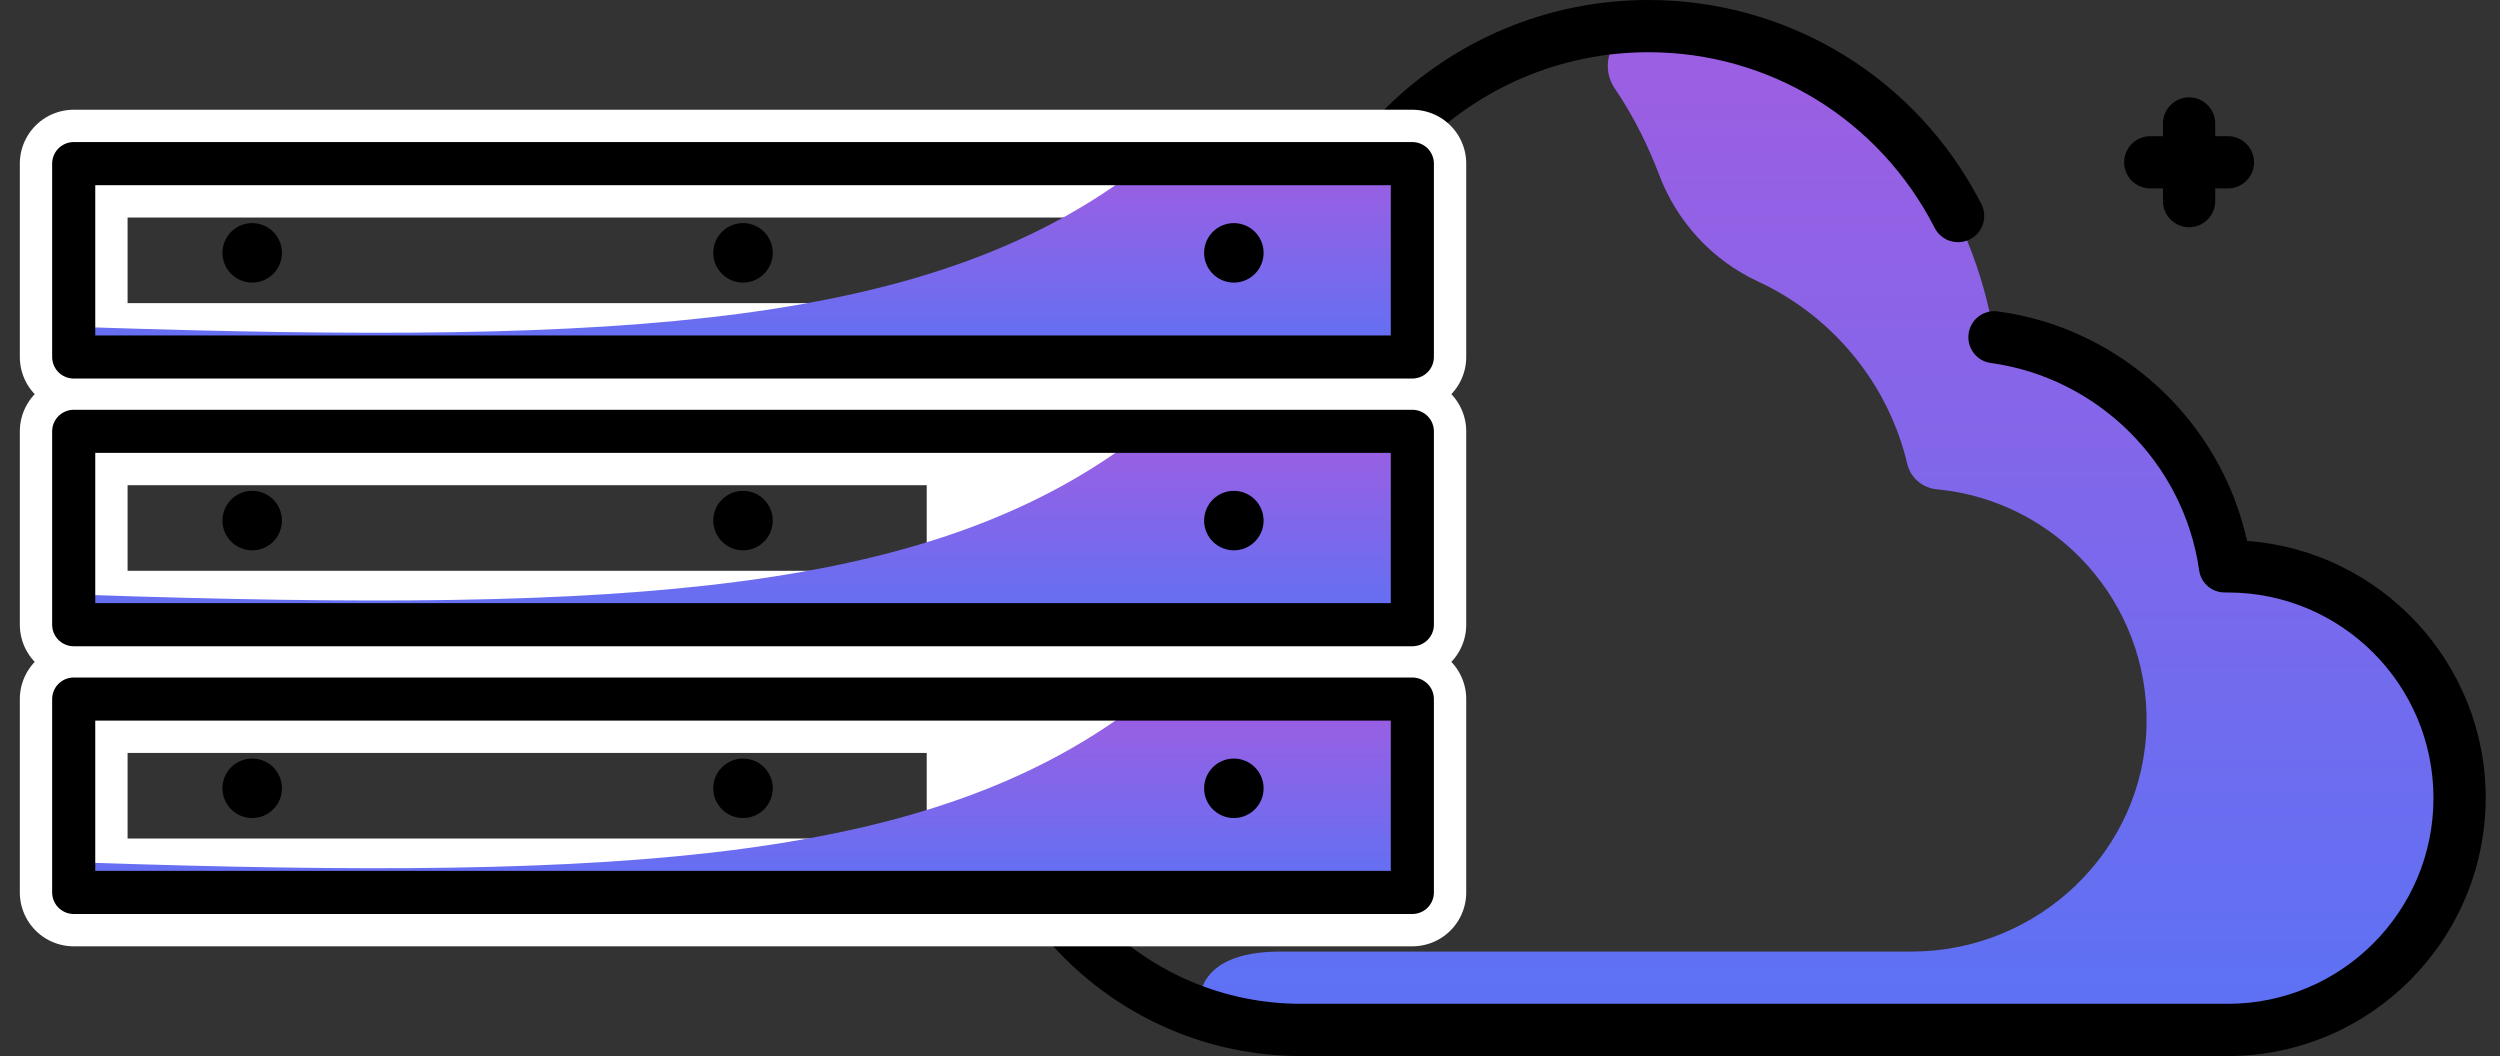
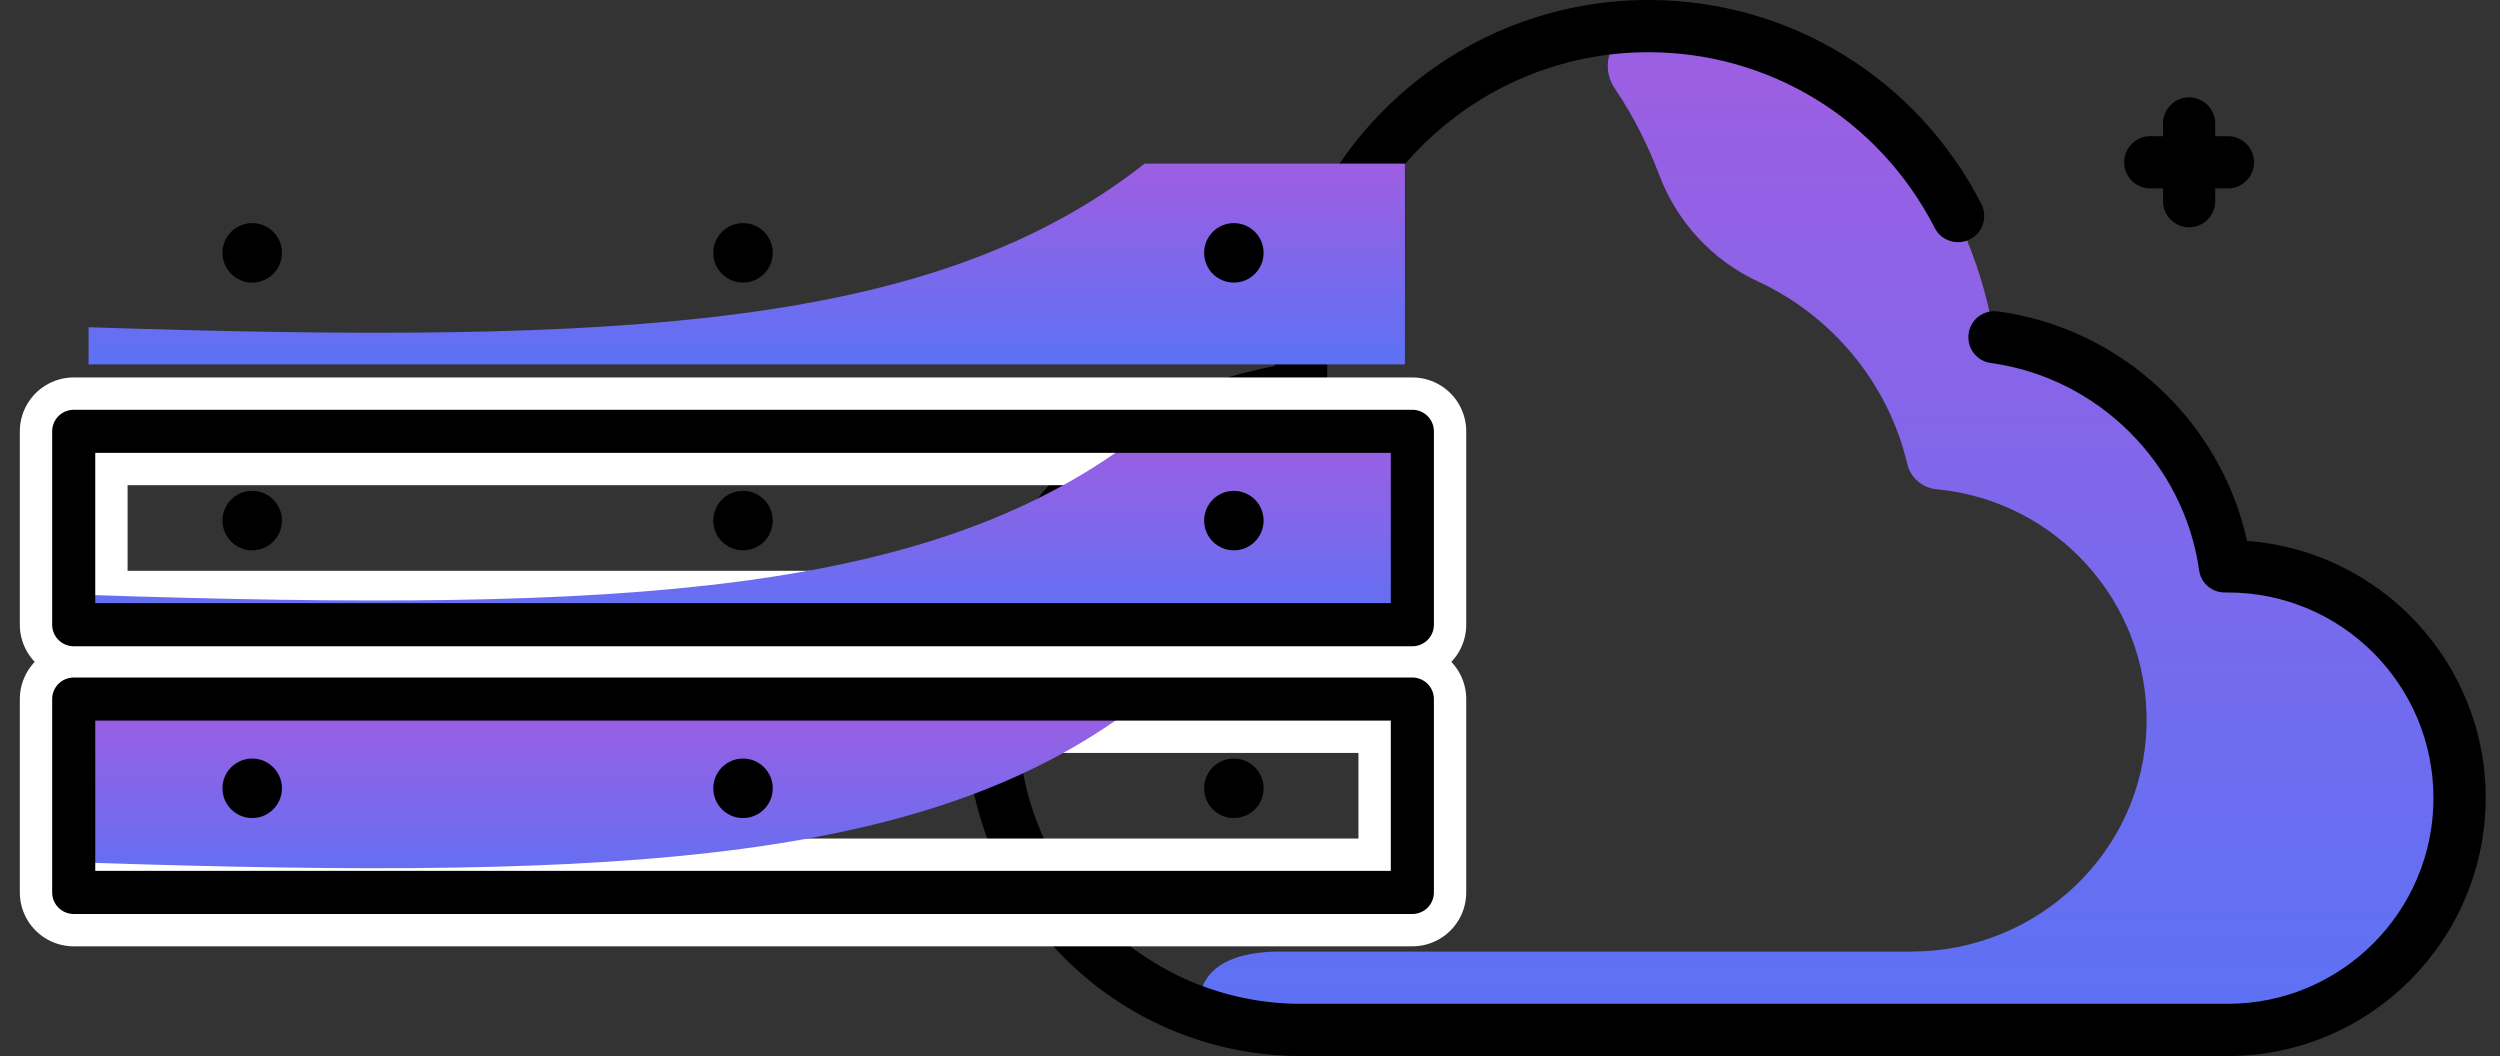
<svg xmlns="http://www.w3.org/2000/svg" width="116" height="49" viewBox="0 0 116 49" fill="none">
  <rect x="0" y="0" width="116" height="49" fill="#333333" stroke="none" />
  <path d="M60.067 47.788H103.19C109.082 47.788 114.005 43.108 114.096 37.201C114.186 31.202 109.324 26.28 103.341 26.28H103.235C102.448 20.766 98.055 16.404 92.526 15.647C92.526 15.647 90.86 1.197 76.486 1.197H76.441C74.956 1.197 74.093 2.878 74.926 4.105C75.85 5.468 76.501 6.846 76.971 8.073C77.788 10.27 79.439 12.072 81.56 13.056C84.998 14.647 87.604 17.752 88.497 21.524C88.649 22.175 89.209 22.644 89.876 22.705C89.876 22.705 89.876 22.705 89.891 22.705C95.404 23.235 99.706 27.931 99.6 33.611C99.494 39.488 94.571 44.153 88.694 44.153H60.067H59.4C57.371 44.153 56.386 44.759 55.947 45.471C55.311 46.486 56.068 47.788 57.249 47.788H60.067Z" fill="url(#paint0_linear)" />
  <path d="M103.371 49H60.369C51.796 49 44.828 42.032 44.828 33.459C44.828 24.735 50.039 18.782 59.157 16.98C59.339 7.589 67.049 0 76.485 0C83.028 0 88.951 3.635 91.935 9.467C92.238 10.057 92.01 10.8 91.405 11.103C90.814 11.406 90.072 11.178 89.769 10.572C87.194 5.544 82.105 2.423 76.485 2.423C68.26 2.423 61.581 9.118 61.581 17.328V17.994C61.581 18.585 61.141 19.1 60.566 19.191C51.977 20.554 47.252 25.613 47.252 33.459C47.252 40.7 53.144 46.577 60.369 46.577H103.371C108.627 46.577 112.913 42.305 112.913 37.034C112.913 31.763 108.642 27.491 103.371 27.491H103.234C102.628 27.491 102.113 27.052 102.038 26.446C101.326 21.478 97.342 17.525 92.374 16.843C91.708 16.752 91.253 16.146 91.344 15.48C91.435 14.814 92.041 14.359 92.707 14.45C98.418 15.223 103.037 19.539 104.264 25.098C110.444 25.553 115.337 30.733 115.337 37.019C115.321 43.638 109.959 49 103.371 49Z" fill="black" />
  <path d="M103.376 6.319H102.786V5.729C102.786 5.062 102.24 4.517 101.574 4.517C100.907 4.517 100.362 5.062 100.362 5.729V6.319H99.771C99.105 6.319 98.56 6.865 98.56 7.531C98.56 8.198 99.105 8.743 99.771 8.743H100.362V9.334C100.362 10 100.907 10.545 101.574 10.545C102.24 10.545 102.786 10 102.786 9.334V8.743H103.376C104.043 8.743 104.588 8.198 104.588 7.531C104.588 6.865 104.043 6.319 103.376 6.319Z" fill="black" />
-   <rect x="3.42" y="7.592" width="62.113" height="8.972" stroke="white" stroke-width="5" stroke-linejoin="round" />
  <rect x="3.42" y="20.014" width="62.113" height="8.972" stroke="white" stroke-width="5" stroke-linejoin="round" />
  <rect x="3.42" y="32.437" width="62.113" height="8.972" stroke="white" stroke-width="5" stroke-linejoin="round" />
  <path d="M4.11 15.183C29.232 16.011 43.448 15.183 53.11 7.592H65.188V16.909H4.11V15.183Z" fill="url(#paint1_linear)" />
-   <rect x="43" y="18" width="10" height="24" fill="white" />
  <path d="M4.11 27.606C29.232 28.434 43.448 27.606 53.11 20.014H65.188V29.331H4.11V27.606Z" fill="url(#paint2_linear)" />
-   <rect x="3.42" y="7.592" width="62.113" height="8.972" stroke="black" stroke-width="2" stroke-linejoin="round" />
-   <path d="M4.11 40.028C29.232 40.856 43.448 40.028 53.11 32.437H65.188V41.754H4.11V40.028Z" fill="url(#paint3_linear)" />
+   <path d="M4.11 40.028C29.232 40.856 43.448 40.028 53.11 32.437H65.188H4.11V40.028Z" fill="url(#paint3_linear)" />
  <rect x="3.42" y="20.014" width="62.113" height="8.972" stroke="black" stroke-width="2" stroke-linejoin="round" />
  <rect x="3.42" y="32.437" width="62.113" height="8.972" stroke="black" stroke-width="2" stroke-linejoin="round" />
  <circle cx="11.702" cy="11.732" r="1.38" fill="black" />
  <circle cx="11.702" cy="24.155" r="1.38" fill="black" />
  <circle cx="11.702" cy="36.577" r="1.38" fill="black" />
  <circle cx="34.476" cy="11.732" r="1.38" fill="black" />
  <circle cx="34.476" cy="24.155" r="1.38" fill="black" />
  <circle cx="34.476" cy="36.577" r="1.38" fill="black" />
  <circle cx="57.251" cy="11.732" r="1.38" fill="black" />
  <circle cx="57.251" cy="24.155" r="1.38" fill="black" />
  <circle cx="57.251" cy="36.577" r="1.38" fill="black" />
  <defs>
    <linearGradient id="paint0_linear" x1="84.917" y1="46.066" x2="84.917" y2="4.481" gradientUnits="userSpaceOnUse">
      <stop stop-color="#5E71F4" />
      <stop offset="1" stop-color="#9A5FE3" />
    </linearGradient>
    <linearGradient id="paint1_linear" x1="34.661" y1="16.564" x2="34.661" y2="8.248" gradientUnits="userSpaceOnUse">
      <stop stop-color="#5E71F4" />
      <stop offset="1" stop-color="#9A5FE3" />
    </linearGradient>
    <linearGradient id="paint2_linear" x1="34.661" y1="28.987" x2="34.661" y2="20.671" gradientUnits="userSpaceOnUse">
      <stop stop-color="#5E71F4" />
      <stop offset="1" stop-color="#9A5FE3" />
    </linearGradient>
    <linearGradient id="paint3_linear" x1="34.661" y1="41.409" x2="34.661" y2="33.093" gradientUnits="userSpaceOnUse">
      <stop stop-color="#5E71F4" />
      <stop offset="1" stop-color="#9A5FE3" />
    </linearGradient>
  </defs>
</svg>